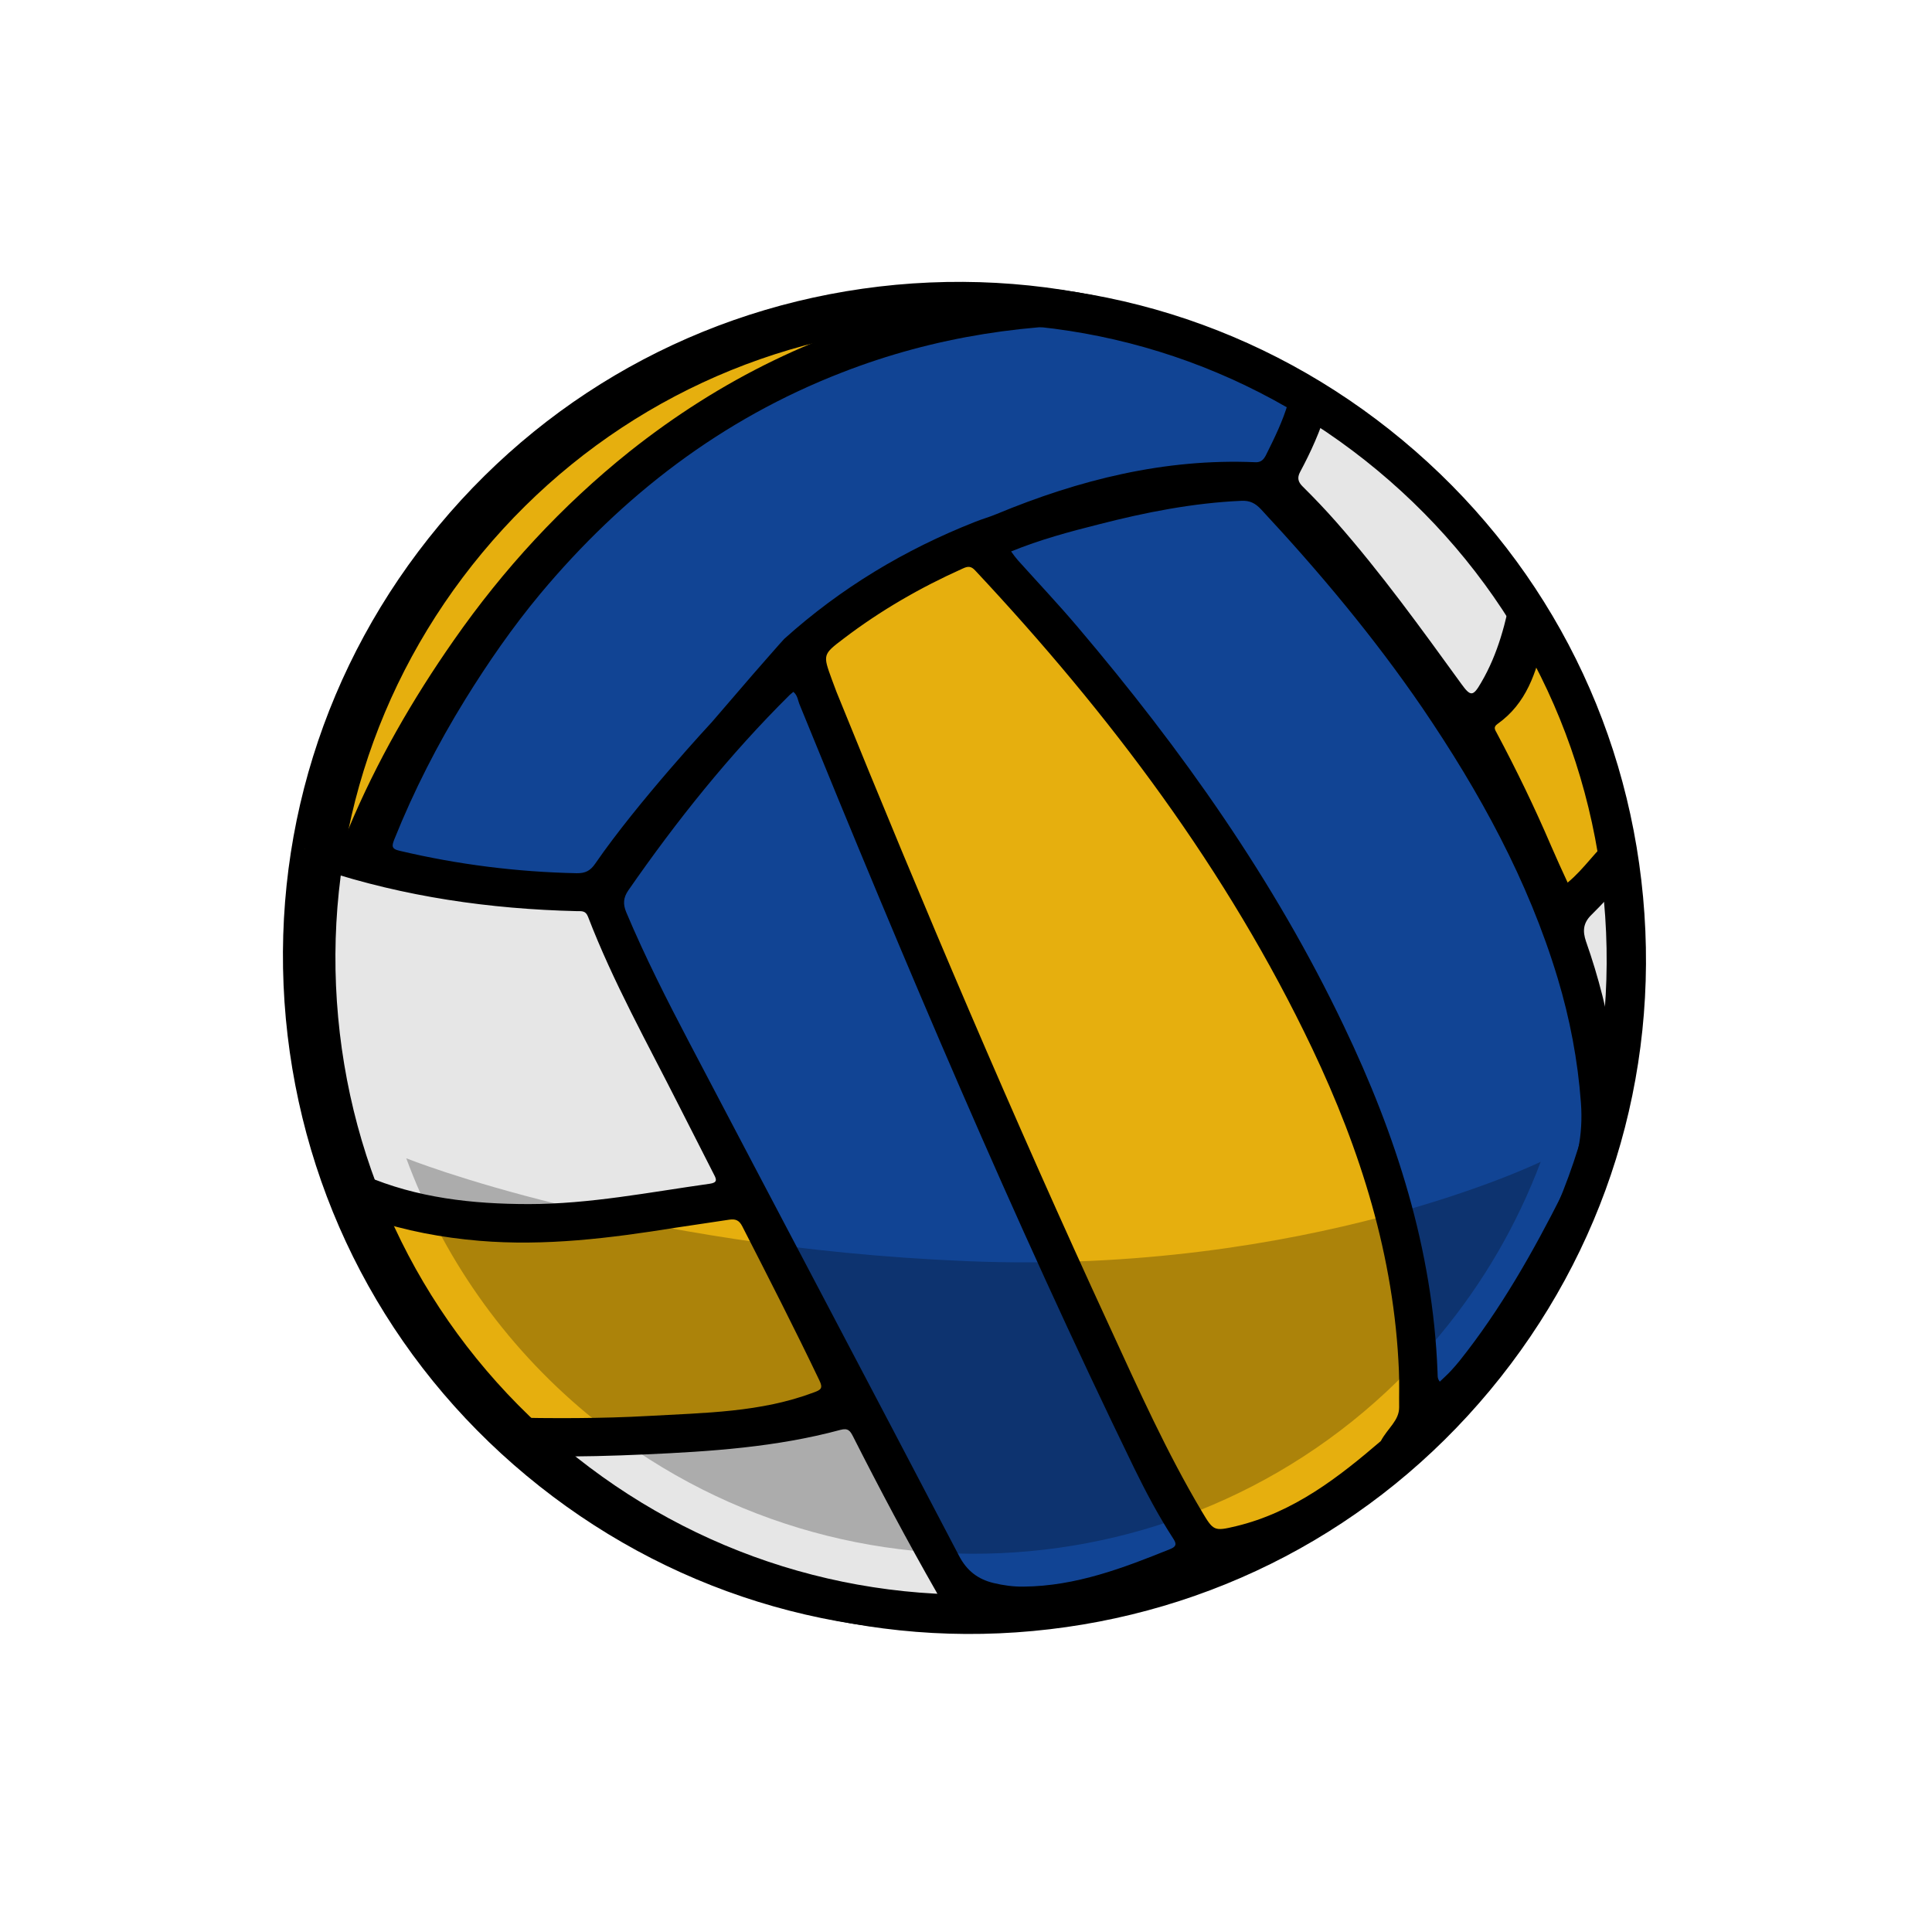
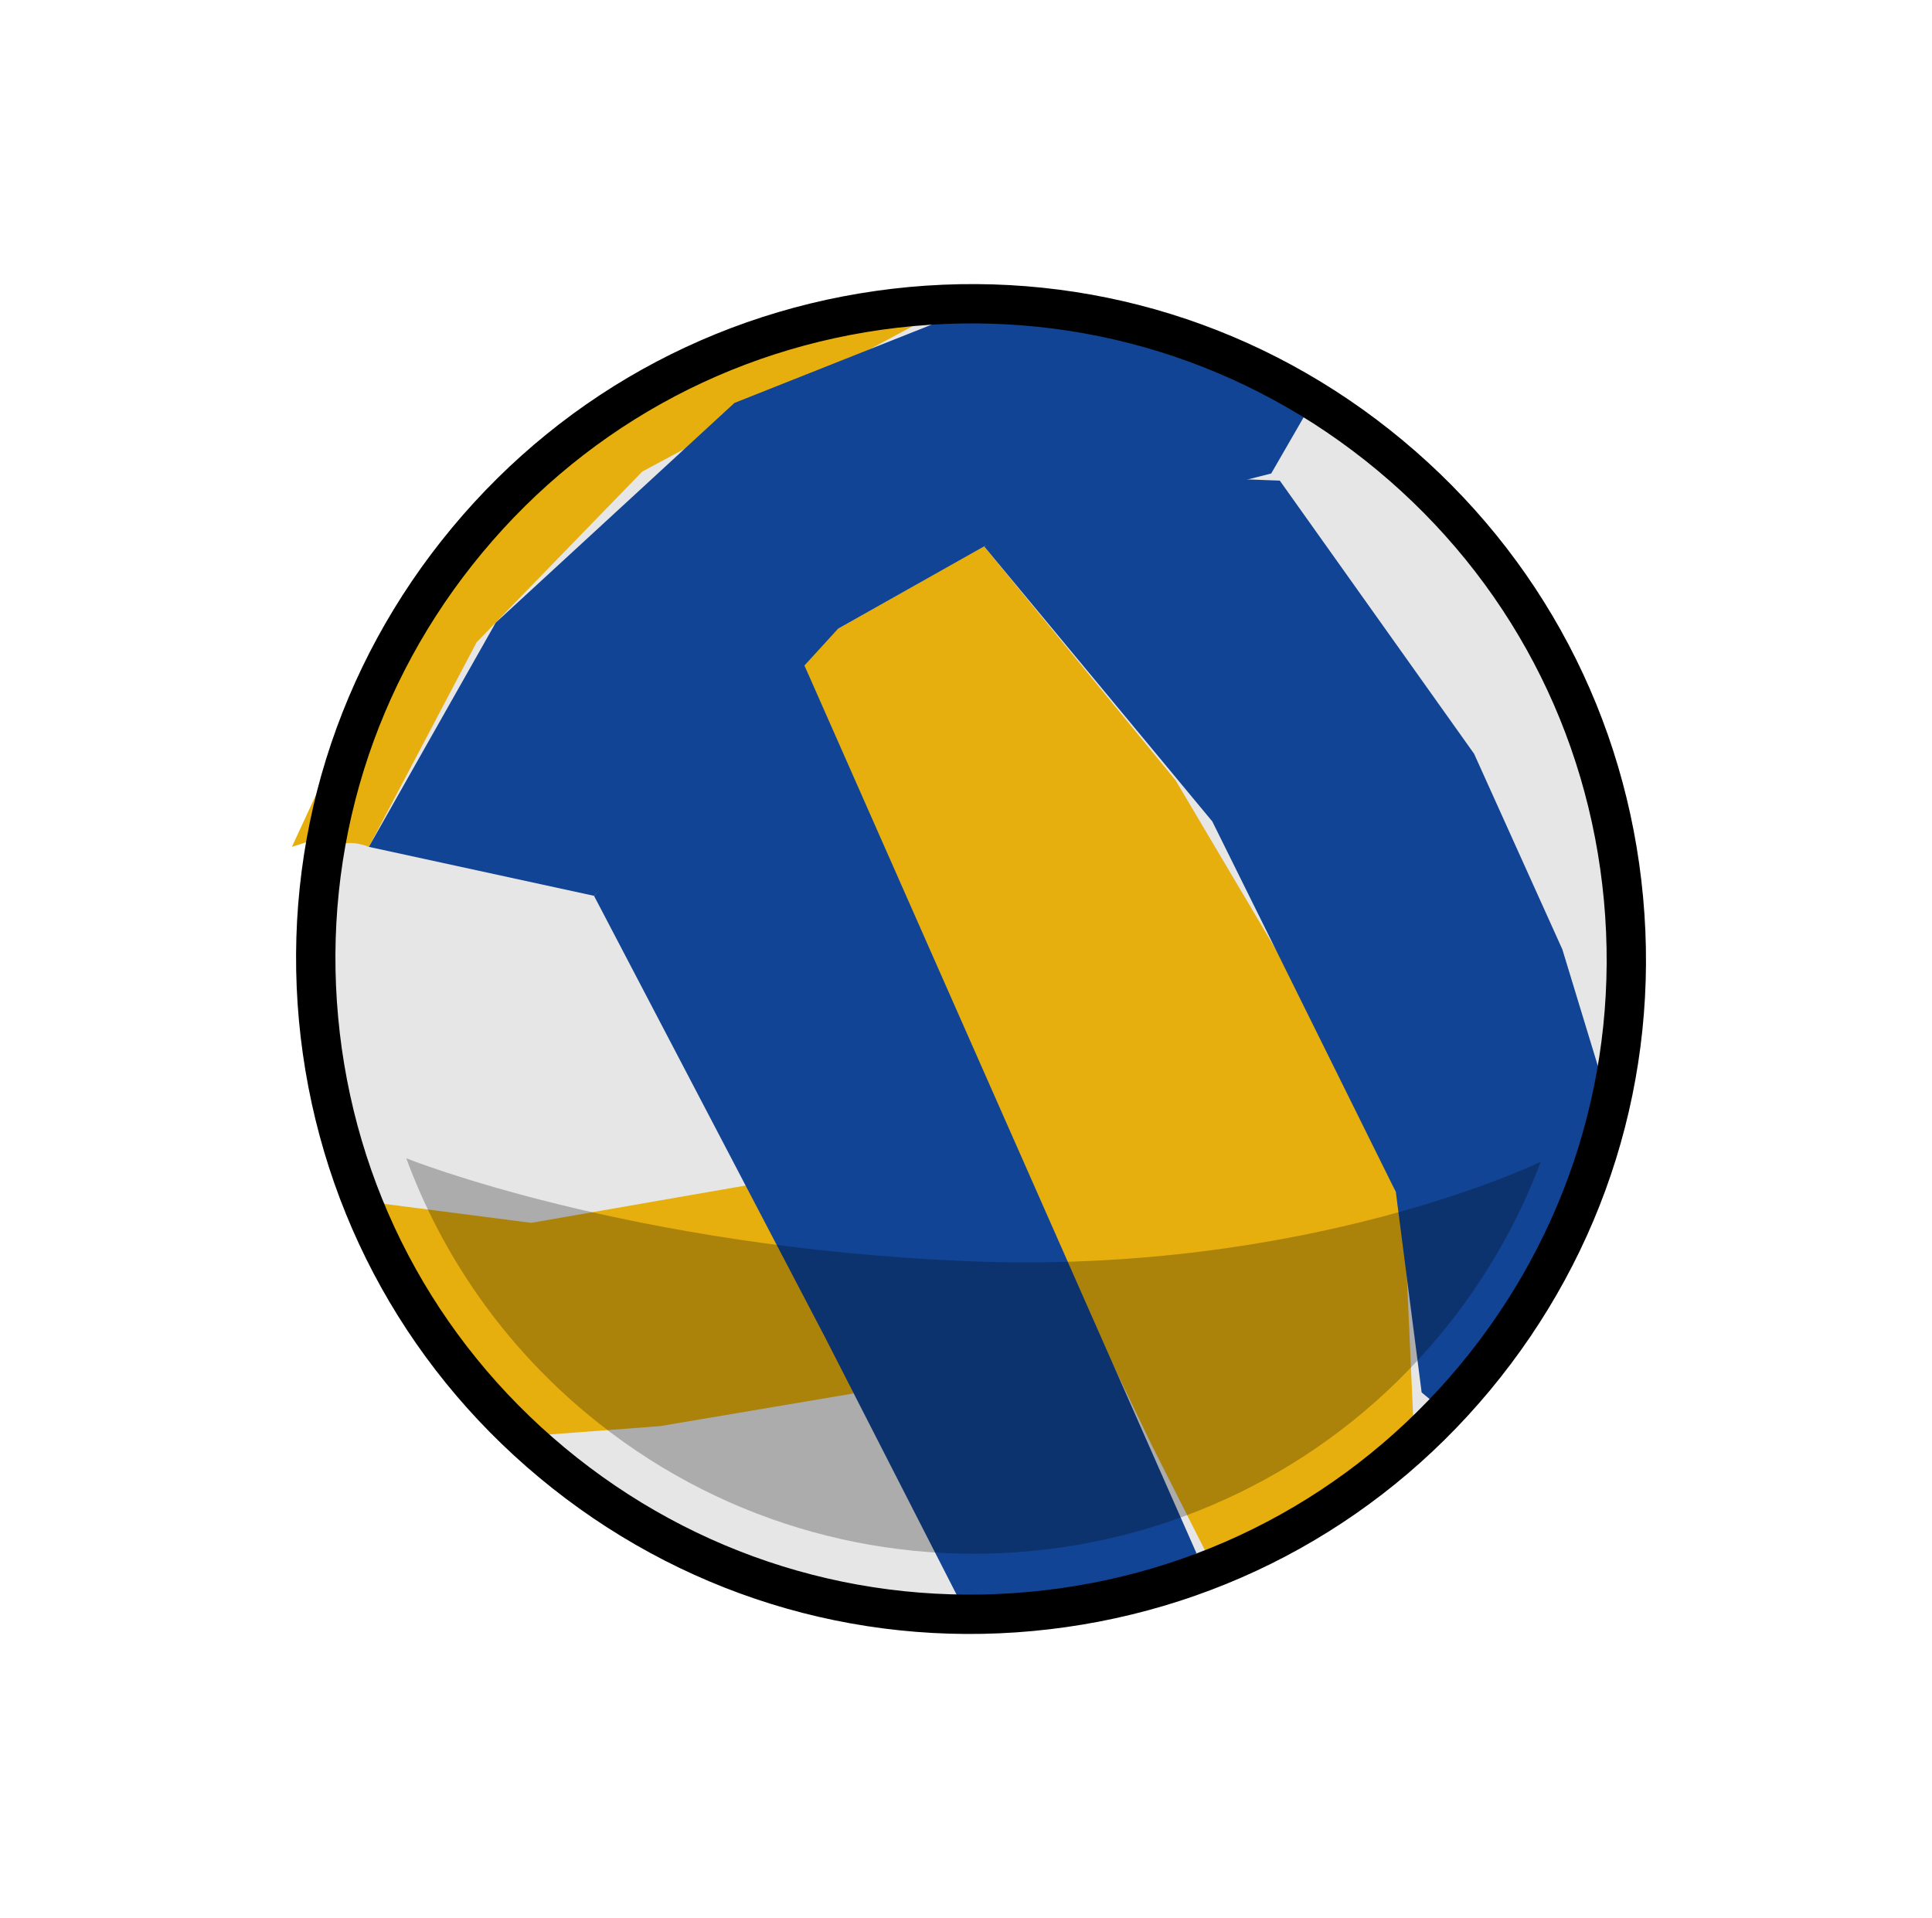
<svg xmlns="http://www.w3.org/2000/svg" width="281" zoomAndPan="magnify" viewBox="0 0 210.75 209.25" height="279" preserveAspectRatio="xMidYMid meet" version="1.0">
  <defs>
    <clipPath id="e3775ddaf4">
      <path d="M 33 32 L 176 32 L 176 176 L 33 176 Z M 33 32 " clip-rule="nonzero" />
    </clipPath>
    <clipPath id="f4b2762c74">
      <path d="M 94.945 0.715 L 208.152 94.832 L 114.035 208.039 L 0.828 113.922 Z M 94.945 0.715 " clip-rule="nonzero" />
    </clipPath>
    <clipPath id="3c8a4feacc">
      <path d="M 94.945 0.715 L 208.152 94.832 L 114.035 208.039 L 0.828 113.922 Z M 94.945 0.715 " clip-rule="nonzero" />
    </clipPath>
    <clipPath id="2e0c8f9cd3">
      <path d="M 94.945 0.715 L 208.152 94.832 L 114.035 208.039 L 0.828 113.922 Z M 94.945 0.715 " clip-rule="nonzero" />
    </clipPath>
    <clipPath id="109aaf8e15">
      <path d="M 85 59 L 153 59 L 153 171 L 85 171 Z M 85 59 " clip-rule="nonzero" />
    </clipPath>
    <clipPath id="1c203699dd">
      <path d="M 94.945 0.715 L 208.152 94.832 L 114.035 208.039 L 0.828 113.922 Z M 94.945 0.715 " clip-rule="nonzero" />
    </clipPath>
    <clipPath id="9fff06aae2">
      <path d="M 94.945 0.715 L 208.152 94.832 L 114.035 208.039 L 0.828 113.922 Z M 94.945 0.715 " clip-rule="nonzero" />
    </clipPath>
    <clipPath id="5a08986ab4">
      <path d="M 94.945 0.715 L 208.152 94.832 L 114.035 208.039 L 0.828 113.922 Z M 94.945 0.715 " clip-rule="nonzero" />
    </clipPath>
    <clipPath id="a177f02d77">
      <path d="M 31 35 L 99 35 L 99 93 L 31 93 Z M 31 35 " clip-rule="nonzero" />
    </clipPath>
    <clipPath id="5d9bc8790c">
      <path d="M 94.945 0.715 L 208.152 94.832 L 114.035 208.039 L 0.828 113.922 Z M 94.945 0.715 " clip-rule="nonzero" />
    </clipPath>
    <clipPath id="8ecc1bddd9">
      <path d="M 94.945 0.715 L 208.152 94.832 L 114.035 208.039 L 0.828 113.922 Z M 94.945 0.715 " clip-rule="nonzero" />
    </clipPath>
    <clipPath id="a85369011d">
      <path d="M 94.945 0.715 L 208.152 94.832 L 114.035 208.039 L 0.828 113.922 Z M 94.945 0.715 " clip-rule="nonzero" />
    </clipPath>
    <clipPath id="eaa3f3834b">
      <path d="M 38 128 L 92 128 L 92 157 L 38 157 Z M 38 128 " clip-rule="nonzero" />
    </clipPath>
    <clipPath id="4cc97bea6d">
      <path d="M 94.945 0.715 L 208.152 94.832 L 114.035 208.039 L 0.828 113.922 Z M 94.945 0.715 " clip-rule="nonzero" />
    </clipPath>
    <clipPath id="abe2ac0e18">
      <path d="M 94.945 0.715 L 208.152 94.832 L 114.035 208.039 L 0.828 113.922 Z M 94.945 0.715 " clip-rule="nonzero" />
    </clipPath>
    <clipPath id="299213869f">
      <path d="M 94.945 0.715 L 208.152 94.832 L 114.035 208.039 L 0.828 113.922 Z M 94.945 0.715 " clip-rule="nonzero" />
    </clipPath>
    <clipPath id="cef58f5397">
      <path d="M 159 69 L 176 69 L 176 100 L 159 100 Z M 159 69 " clip-rule="nonzero" />
    </clipPath>
    <clipPath id="5201a56ac5">
      <path d="M 94.945 0.715 L 208.152 94.832 L 114.035 208.039 L 0.828 113.922 Z M 94.945 0.715 " clip-rule="nonzero" />
    </clipPath>
    <clipPath id="eea636619c">
      <path d="M 94.945 0.715 L 208.152 94.832 L 114.035 208.039 L 0.828 113.922 Z M 94.945 0.715 " clip-rule="nonzero" />
    </clipPath>
    <clipPath id="8cc277d503">
      <path d="M 94.945 0.715 L 208.152 94.832 L 114.035 208.039 L 0.828 113.922 Z M 94.945 0.715 " clip-rule="nonzero" />
    </clipPath>
    <clipPath id="74231ead8a">
      <path d="M 105 51 L 175 51 L 175 154 L 105 154 Z M 105 51 " clip-rule="nonzero" />
    </clipPath>
    <clipPath id="f5c8281d81">
      <path d="M 94.945 0.715 L 208.152 94.832 L 114.035 208.039 L 0.828 113.922 Z M 94.945 0.715 " clip-rule="nonzero" />
    </clipPath>
    <clipPath id="f360532830">
      <path d="M 94.945 0.715 L 208.152 94.832 L 114.035 208.039 L 0.828 113.922 Z M 94.945 0.715 " clip-rule="nonzero" />
    </clipPath>
    <clipPath id="30844430cf">
      <path d="M 94.945 0.715 L 208.152 94.832 L 114.035 208.039 L 0.828 113.922 Z M 94.945 0.715 " clip-rule="nonzero" />
    </clipPath>
    <clipPath id="ee149f8bb3">
      <path d="M 63 70 L 130 70 L 130 176 L 63 176 Z M 63 70 " clip-rule="nonzero" />
    </clipPath>
    <clipPath id="cb5ffaedd9">
      <path d="M 94.945 0.715 L 208.152 94.832 L 114.035 208.039 L 0.828 113.922 Z M 94.945 0.715 " clip-rule="nonzero" />
    </clipPath>
    <clipPath id="3e24e4cd41">
      <path d="M 94.945 0.715 L 208.152 94.832 L 114.035 208.039 L 0.828 113.922 Z M 94.945 0.715 " clip-rule="nonzero" />
    </clipPath>
    <clipPath id="32cb544f09">
      <path d="M 94.945 0.715 L 208.152 94.832 L 114.035 208.039 L 0.828 113.922 Z M 94.945 0.715 " clip-rule="nonzero" />
    </clipPath>
    <clipPath id="7476c70d2b">
      <path d="M 38 31 L 143 31 L 143 98 L 38 98 Z M 38 31 " clip-rule="nonzero" />
    </clipPath>
    <clipPath id="41f21175d5">
      <path d="M 94.945 0.715 L 208.152 94.832 L 114.035 208.039 L 0.828 113.922 Z M 94.945 0.715 " clip-rule="nonzero" />
    </clipPath>
    <clipPath id="207a496c5b">
      <path d="M 94.945 0.715 L 208.152 94.832 L 114.035 208.039 L 0.828 113.922 Z M 94.945 0.715 " clip-rule="nonzero" />
    </clipPath>
    <clipPath id="ac04e71af3">
-       <path d="M 94.945 0.715 L 208.152 94.832 L 114.035 208.039 L 0.828 113.922 Z M 94.945 0.715 " clip-rule="nonzero" />
-     </clipPath>
+       </clipPath>
    <clipPath id="7a51930430">
      <path d="M 33 32 L 176 32 L 176 176 L 33 176 Z M 33 32 " clip-rule="nonzero" />
    </clipPath>
    <clipPath id="2247693360">
      <path d="M 94.945 0.715 L 208.152 94.832 L 114.035 208.039 L 0.828 113.922 Z M 94.945 0.715 " clip-rule="nonzero" />
    </clipPath>
    <clipPath id="9119454435">
      <path d="M 94.945 0.715 L 208.152 94.832 L 114.035 208.039 L 0.828 113.922 Z M 94.945 0.715 " clip-rule="nonzero" />
    </clipPath>
    <clipPath id="db41df5c20">
      <path d="M 94.945 0.715 L 208.152 94.832 L 114.035 208.039 L 0.828 113.922 Z M 94.945 0.715 " clip-rule="nonzero" />
    </clipPath>
    <clipPath id="20e48ba8ff">
      <path d="M 42 126 L 167 126 L 167 170 L 42 170 Z M 42 126 " clip-rule="nonzero" />
    </clipPath>
    <clipPath id="a2e2ac0484">
      <path d="M 94.945 0.715 L 208.152 94.832 L 114.035 208.039 L 0.828 113.922 Z M 94.945 0.715 " clip-rule="nonzero" />
    </clipPath>
    <clipPath id="59ecd371c1">
      <path d="M 94.945 0.715 L 208.152 94.832 L 114.035 208.039 L 0.828 113.922 Z M 94.945 0.715 " clip-rule="nonzero" />
    </clipPath>
    <clipPath id="8337988a54">
      <path d="M 94.945 0.715 L 208.152 94.832 L 114.035 208.039 L 0.828 113.922 Z M 94.945 0.715 " clip-rule="nonzero" />
    </clipPath>
    <clipPath id="b0aa5e2aed">
      <path d="M 30 30 L 179 30 L 179 179 L 30 179 Z M 30 30 " clip-rule="nonzero" />
    </clipPath>
    <clipPath id="00c17a90c7">
      <path d="M 94.945 0.715 L 208.152 94.832 L 114.035 208.039 L 0.828 113.922 Z M 94.945 0.715 " clip-rule="nonzero" />
    </clipPath>
    <clipPath id="29effd3d12">
      <path d="M 94.945 0.715 L 208.152 94.832 L 114.035 208.039 L 0.828 113.922 Z M 94.945 0.715 " clip-rule="nonzero" />
    </clipPath>
    <clipPath id="6ce25553c4">
      <path d="M 94.945 0.715 L 208.152 94.832 L 114.035 208.039 L 0.828 113.922 Z M 94.945 0.715 " clip-rule="nonzero" />
    </clipPath>
    <clipPath id="5bdefb9e6d">
      <path d="M 34 33 L 178 33 L 178 177 L 34 177 Z M 34 33 " clip-rule="nonzero" />
    </clipPath>
    <clipPath id="d44f515a79">
      <path d="M 96.379 0.953 L 209.586 95.07 L 115.469 208.281 L 2.262 114.164 Z M 96.379 0.953 " clip-rule="nonzero" />
    </clipPath>
    <clipPath id="b305cef1b9">
      <path d="M 96.379 0.953 L 209.586 95.07 L 115.469 208.281 L 2.262 114.164 Z M 96.379 0.953 " clip-rule="nonzero" />
    </clipPath>
    <clipPath id="7e4e14049d">
      <path d="M 96.379 0.953 L 209.586 95.07 L 115.469 208.281 L 2.262 114.164 Z M 96.379 0.953 " clip-rule="nonzero" />
    </clipPath>
    <clipPath id="a7607b0f95">
      <path d="M 87 59 L 155 59 L 155 171 L 87 171 Z M 87 59 " clip-rule="nonzero" />
    </clipPath>
    <clipPath id="b1a61e33b6">
      <path d="M 96.379 0.953 L 209.586 95.07 L 115.469 208.281 L 2.262 114.164 Z M 96.379 0.953 " clip-rule="nonzero" />
    </clipPath>
    <clipPath id="81ade93d9d">
      <path d="M 96.379 0.953 L 209.586 95.07 L 115.469 208.281 L 2.262 114.164 Z M 96.379 0.953 " clip-rule="nonzero" />
    </clipPath>
    <clipPath id="4786b2355b">
      <path d="M 96.379 0.953 L 209.586 95.07 L 115.469 208.281 L 2.262 114.164 Z M 96.379 0.953 " clip-rule="nonzero" />
    </clipPath>
    <clipPath id="0de00255c8">
      <path d="M 33 35 L 100 35 L 100 93 L 33 93 Z M 33 35 " clip-rule="nonzero" />
    </clipPath>
    <clipPath id="4e68340f9c">
      <path d="M 96.379 0.953 L 209.586 95.07 L 115.469 208.281 L 2.262 114.164 Z M 96.379 0.953 " clip-rule="nonzero" />
    </clipPath>
    <clipPath id="0c53a6b409">
      <path d="M 96.379 0.953 L 209.586 95.07 L 115.469 208.281 L 2.262 114.164 Z M 96.379 0.953 " clip-rule="nonzero" />
    </clipPath>
    <clipPath id="09d64adb1f">
      <path d="M 96.379 0.953 L 209.586 95.07 L 115.469 208.281 L 2.262 114.164 Z M 96.379 0.953 " clip-rule="nonzero" />
    </clipPath>
    <clipPath id="d9504f9d23">
      <path d="M 39 129 L 94 129 L 94 157 L 39 157 Z M 39 129 " clip-rule="nonzero" />
    </clipPath>
    <clipPath id="ce6fb45cc2">
      <path d="M 96.379 0.953 L 209.586 95.07 L 115.469 208.281 L 2.262 114.164 Z M 96.379 0.953 " clip-rule="nonzero" />
    </clipPath>
    <clipPath id="bec36b46de">
      <path d="M 96.379 0.953 L 209.586 95.07 L 115.469 208.281 L 2.262 114.164 Z M 96.379 0.953 " clip-rule="nonzero" />
    </clipPath>
    <clipPath id="6dea140a1f">
      <path d="M 96.379 0.953 L 209.586 95.07 L 115.469 208.281 L 2.262 114.164 Z M 96.379 0.953 " clip-rule="nonzero" />
    </clipPath>
    <clipPath id="ebf2c3fecb">
      <path d="M 160 69 L 177 69 L 177 100 L 160 100 Z M 160 69 " clip-rule="nonzero" />
    </clipPath>
    <clipPath id="4f2a7bd17e">
-       <path d="M 96.379 0.953 L 209.586 95.07 L 115.469 208.281 L 2.262 114.164 Z M 96.379 0.953 " clip-rule="nonzero" />
-     </clipPath>
+       </clipPath>
    <clipPath id="0c806081bb">
      <path d="M 96.379 0.953 L 209.586 95.07 L 115.469 208.281 L 2.262 114.164 Z M 96.379 0.953 " clip-rule="nonzero" />
    </clipPath>
    <clipPath id="225da1c3fe">
      <path d="M 96.379 0.953 L 209.586 95.07 L 115.469 208.281 L 2.262 114.164 Z M 96.379 0.953 " clip-rule="nonzero" />
    </clipPath>
    <clipPath id="7650fa4edc">
      <path d="M 107 52 L 176 52 L 176 155 L 107 155 Z M 107 52 " clip-rule="nonzero" />
    </clipPath>
    <clipPath id="526d8a34b8">
      <path d="M 96.379 0.953 L 209.586 95.07 L 115.469 208.281 L 2.262 114.164 Z M 96.379 0.953 " clip-rule="nonzero" />
    </clipPath>
    <clipPath id="a40f59b2e3">
      <path d="M 96.379 0.953 L 209.586 95.07 L 115.469 208.281 L 2.262 114.164 Z M 96.379 0.953 " clip-rule="nonzero" />
    </clipPath>
    <clipPath id="01e9f9b15c">
      <path d="M 96.379 0.953 L 209.586 95.07 L 115.469 208.281 L 2.262 114.164 Z M 96.379 0.953 " clip-rule="nonzero" />
    </clipPath>
    <clipPath id="3afdab1f96">
      <path d="M 64 70 L 131 70 L 131 177 L 64 177 Z M 64 70 " clip-rule="nonzero" />
    </clipPath>
    <clipPath id="cfb651e2ae">
      <path d="M 96.379 0.953 L 209.586 95.07 L 115.469 208.281 L 2.262 114.164 Z M 96.379 0.953 " clip-rule="nonzero" />
    </clipPath>
    <clipPath id="94ed39cd75">
      <path d="M 96.379 0.953 L 209.586 95.07 L 115.469 208.281 L 2.262 114.164 Z M 96.379 0.953 " clip-rule="nonzero" />
    </clipPath>
    <clipPath id="e67c75c00d">
      <path d="M 96.379 0.953 L 209.586 95.07 L 115.469 208.281 L 2.262 114.164 Z M 96.379 0.953 " clip-rule="nonzero" />
    </clipPath>
    <clipPath id="b7232a6fa7">
      <path d="M 40 31 L 144 31 L 144 98 L 40 98 Z M 40 31 " clip-rule="nonzero" />
    </clipPath>
    <clipPath id="90202232d7">
      <path d="M 96.379 0.953 L 209.586 95.07 L 115.469 208.281 L 2.262 114.164 Z M 96.379 0.953 " clip-rule="nonzero" />
    </clipPath>
    <clipPath id="774a7dff21">
-       <path d="M 96.379 0.953 L 209.586 95.07 L 115.469 208.281 L 2.262 114.164 Z M 96.379 0.953 " clip-rule="nonzero" />
+       <path d="M 96.379 0.953 L 209.586 95.07 L 2.262 114.164 Z M 96.379 0.953 " clip-rule="nonzero" />
    </clipPath>
    <clipPath id="9610e6411a">
      <path d="M 96.379 0.953 L 209.586 95.07 L 115.469 208.281 L 2.262 114.164 Z M 96.379 0.953 " clip-rule="nonzero" />
    </clipPath>
    <clipPath id="5879f880eb">
-       <path d="M 35 33 L 177 33 L 177 177 L 35 177 Z M 35 33 " clip-rule="nonzero" />
-     </clipPath>
+       </clipPath>
    <clipPath id="531295b70f">
      <path d="M 96.379 0.953 L 209.586 95.07 L 115.469 208.281 L 2.262 114.164 Z M 96.379 0.953 " clip-rule="nonzero" />
    </clipPath>
    <clipPath id="6016bd5a26">
      <path d="M 96.379 0.953 L 209.586 95.07 L 115.469 208.281 L 2.262 114.164 Z M 96.379 0.953 " clip-rule="nonzero" />
    </clipPath>
    <clipPath id="da652401d5">
      <path d="M 96.379 0.953 L 209.586 95.07 L 115.469 208.281 L 2.262 114.164 Z M 96.379 0.953 " clip-rule="nonzero" />
    </clipPath>
    <clipPath id="03a8b3a521">
      <path d="M 44 126 L 169 126 L 169 170 L 44 170 Z M 44 126 " clip-rule="nonzero" />
    </clipPath>
    <clipPath id="86273dbe85">
      <path d="M 96.379 0.953 L 209.586 95.07 L 115.469 208.281 L 2.262 114.164 Z M 96.379 0.953 " clip-rule="nonzero" />
    </clipPath>
    <clipPath id="9d0e540320">
      <path d="M 96.379 0.953 L 209.586 95.07 L 115.469 208.281 L 2.262 114.164 Z M 96.379 0.953 " clip-rule="nonzero" />
    </clipPath>
    <clipPath id="0e02b54800">
      <path d="M 96.379 0.953 L 209.586 95.07 L 115.469 208.281 L 2.262 114.164 Z M 96.379 0.953 " clip-rule="nonzero" />
    </clipPath>
    <clipPath id="b7305e516d">
      <path d="M 32 30 L 180 30 L 180 179 L 32 179 Z M 32 30 " clip-rule="nonzero" />
    </clipPath>
    <clipPath id="961aab0f70">
      <path d="M 96.379 0.953 L 209.586 95.07 L 115.469 208.281 L 2.262 114.164 Z M 96.379 0.953 " clip-rule="nonzero" />
    </clipPath>
    <clipPath id="b7b490c770">
      <path d="M 96.379 0.953 L 209.586 95.07 L 115.469 208.281 L 2.262 114.164 Z M 96.379 0.953 " clip-rule="nonzero" />
    </clipPath>
    <clipPath id="17f407a254">
      <path d="M 96.379 0.953 L 209.586 95.07 L 115.469 208.281 L 2.262 114.164 Z M 96.379 0.953 " clip-rule="nonzero" />
    </clipPath>
  </defs>
  <g clip-path="url(#e3775ddaf4)">
    <g clip-path="url(#f4b2762c74)">
      <g clip-path="url(#3c8a4feacc)">
        <g clip-path="url(#2e0c8f9cd3)">
          <path fill="#e6e6e6" d="M 159.449 150.066 C 158.703 150.965 157.934 151.848 157.141 152.707 C 156.352 153.57 155.539 154.41 154.707 155.234 C 153.875 156.055 153.023 156.855 152.148 157.637 C 151.277 158.418 150.387 159.176 149.48 159.91 C 148.57 160.648 147.645 161.359 146.699 162.051 C 145.758 162.742 144.797 163.41 143.82 164.055 C 142.844 164.695 141.852 165.316 140.844 165.91 C 139.836 166.508 138.816 167.074 137.781 167.621 C 136.746 168.164 135.699 168.684 134.637 169.18 C 133.578 169.672 132.504 170.137 131.422 170.578 C 130.34 171.02 129.246 171.434 128.141 171.82 C 127.035 172.207 125.926 172.566 124.805 172.898 C 123.68 173.234 122.551 173.539 121.414 173.812 C 120.281 174.09 119.137 174.34 117.988 174.562 C 116.84 174.781 115.688 174.973 114.527 175.141 C 113.371 175.305 112.207 175.438 111.043 175.547 C 109.879 175.652 108.711 175.73 107.543 175.781 C 106.375 175.832 105.207 175.852 104.035 175.848 C 102.867 175.84 101.699 175.801 100.531 175.738 C 99.363 175.672 98.195 175.578 97.035 175.457 C 95.871 175.336 94.711 175.184 93.555 175.004 C 92.398 174.828 91.25 174.621 90.102 174.383 C 88.957 174.148 87.816 173.887 86.684 173.594 C 85.551 173.301 84.426 172.984 83.309 172.637 C 82.191 172.289 81.086 171.918 79.984 171.516 C 78.887 171.113 77.801 170.688 76.723 170.23 C 75.645 169.777 74.578 169.297 73.523 168.789 C 72.469 168.285 71.43 167.75 70.398 167.191 C 69.371 166.637 68.359 166.051 67.359 165.445 C 66.359 164.836 65.375 164.207 64.406 163.551 C 63.438 162.895 62.488 162.215 61.551 161.512 C 60.617 160.809 59.699 160.082 58.801 159.336 C 57.902 158.586 57.02 157.82 56.16 157.027 C 55.297 156.238 54.457 155.426 53.633 154.594 C 52.812 153.762 52.012 152.906 51.23 152.035 C 50.449 151.164 49.691 150.273 48.957 149.367 C 48.219 148.457 47.508 147.531 46.816 146.586 C 46.125 145.645 45.457 144.684 44.812 143.707 C 44.172 142.73 43.551 141.738 42.957 140.73 C 42.359 139.723 41.793 138.703 41.246 137.668 C 40.703 136.633 40.184 135.586 39.688 134.523 C 39.195 133.465 38.73 132.391 38.289 131.309 C 37.848 130.223 37.434 129.129 37.047 128.027 C 36.66 126.922 36.301 125.812 35.969 124.688 C 35.633 123.566 35.328 122.438 35.055 121.301 C 34.777 120.168 34.527 119.023 34.305 117.875 C 34.086 116.727 33.891 115.574 33.727 114.414 C 33.562 113.258 33.43 112.094 33.32 110.93 C 33.215 109.766 33.137 108.598 33.086 107.43 C 33.035 106.262 33.012 105.094 33.02 103.922 C 33.027 102.754 33.066 101.586 33.129 100.418 C 33.195 99.25 33.289 98.082 33.41 96.922 C 33.531 95.758 33.684 94.598 33.859 93.441 C 34.039 92.285 34.246 91.137 34.484 89.988 C 34.719 88.844 34.98 87.703 35.273 86.57 C 35.566 85.438 35.883 84.312 36.23 83.195 C 36.578 82.078 36.949 80.973 37.352 79.871 C 37.754 78.773 38.18 77.684 38.637 76.609 C 39.09 75.531 39.57 74.465 40.078 73.41 C 40.582 72.355 41.117 71.316 41.672 70.285 C 42.23 69.258 42.816 68.246 43.422 67.246 C 44.031 66.246 44.66 65.262 45.316 64.293 C 45.973 63.324 46.652 62.375 47.355 61.438 C 48.059 60.504 48.785 59.586 49.531 58.688 C 50.277 57.789 51.047 56.906 51.84 56.047 C 52.629 55.184 53.441 54.34 54.273 53.52 C 55.105 52.699 55.957 51.898 56.832 51.117 C 57.703 50.336 58.594 49.578 59.5 48.844 C 60.41 48.105 61.336 47.395 62.281 46.703 C 63.223 46.012 64.184 45.344 65.16 44.699 C 66.137 44.059 67.129 43.438 68.137 42.844 C 69.145 42.246 70.164 41.676 71.199 41.133 C 72.234 40.59 73.281 40.07 74.344 39.574 C 75.402 39.082 76.477 38.613 77.559 38.176 C 78.641 37.734 79.734 37.32 80.84 36.934 C 81.945 36.547 83.055 36.188 84.176 35.852 C 85.301 35.52 86.43 35.215 87.566 34.938 C 88.699 34.664 89.844 34.414 90.992 34.191 C 92.141 33.973 93.293 33.777 94.453 33.613 C 95.609 33.449 96.773 33.316 97.938 33.207 C 99.102 33.102 100.27 33.02 101.438 32.973 C 102.605 32.922 103.773 32.898 104.945 32.906 C 106.113 32.914 107.281 32.949 108.449 33.016 C 109.617 33.082 110.785 33.176 111.945 33.297 C 113.109 33.418 114.27 33.57 115.426 33.746 C 116.582 33.926 117.73 34.133 118.879 34.371 C 120.023 34.605 121.164 34.867 122.297 35.16 C 123.43 35.449 124.555 35.77 125.672 36.117 C 126.789 36.465 127.895 36.836 128.996 37.238 C 130.094 37.641 131.18 38.066 132.258 38.52 C 133.336 38.977 134.402 39.457 135.457 39.965 C 136.512 40.469 137.551 41.004 138.582 41.559 C 139.609 42.117 140.621 42.699 141.621 43.309 C 142.621 43.918 143.605 44.547 144.574 45.203 C 145.543 45.859 146.492 46.539 147.43 47.242 C 148.363 47.945 149.281 48.672 150.18 49.418 C 151.078 50.164 151.961 50.934 152.82 51.727 C 153.684 52.516 154.523 53.328 155.348 54.16 C 156.168 54.992 156.969 55.844 157.75 56.719 C 158.531 57.59 159.289 58.48 160.023 59.387 C 160.762 60.297 161.473 61.223 162.164 62.168 C 162.855 63.109 163.523 64.07 164.168 65.047 C 164.809 66.023 165.43 67.016 166.023 68.023 C 166.621 69.031 167.188 70.051 167.734 71.086 C 168.277 72.121 168.797 73.168 169.293 74.23 C 169.785 75.289 170.25 76.363 170.691 77.445 C 171.133 78.527 171.547 79.621 171.934 80.727 C 172.32 81.832 172.68 82.941 173.012 84.062 C 173.348 85.188 173.652 86.316 173.926 87.449 C 174.203 88.586 174.453 89.73 174.676 90.879 C 174.895 92.027 175.09 93.18 175.254 94.34 C 175.418 95.496 175.551 96.656 175.66 97.824 C 175.766 98.988 175.844 100.152 175.895 101.324 C 175.945 102.492 175.969 103.66 175.961 104.832 C 175.953 106 175.914 107.168 175.852 108.336 C 175.785 109.504 175.691 110.668 175.57 111.832 C 175.449 112.996 175.297 114.156 175.121 115.312 C 174.941 116.469 174.734 117.617 174.496 118.766 C 174.262 119.91 174 121.051 173.707 122.184 C 173.414 123.316 173.098 124.441 172.75 125.559 C 172.402 126.676 172.031 127.781 171.629 128.879 C 171.227 129.98 170.801 131.066 170.344 132.145 C 169.891 133.223 169.41 134.289 168.902 135.344 C 168.398 136.398 167.863 137.438 167.309 138.469 C 166.75 139.496 166.164 140.508 165.559 141.508 C 164.949 142.508 164.32 143.492 163.664 144.461 C 163.008 145.43 162.328 146.379 161.625 147.316 C 160.922 148.25 160.195 149.168 159.449 150.066 Z M 159.449 150.066 " fill-opacity="1" fill-rule="nonzero" />
        </g>
      </g>
    </g>
  </g>
  <g clip-path="url(#109aaf8e15)">
    <g clip-path="url(#1c203699dd)">
      <g clip-path="url(#9fff06aae2)">
        <g clip-path="url(#5a08986ab4)">
          <path fill="#e6af0e" d="M 85.668 70.789 L 105.895 59.344 L 126.805 84.883 L 143.504 113.07 L 151.711 131.844 L 152.809 156.379 L 130.953 170.762 L 124.141 157.289 L 102.109 111.52 Z M 85.668 70.789 " fill-opacity="1" fill-rule="nonzero" />
        </g>
      </g>
    </g>
  </g>
  <g clip-path="url(#a177f02d77)">
    <g clip-path="url(#5d9bc8790c)">
      <g clip-path="url(#8ecc1bddd9)">
        <g clip-path="url(#a85369011d)">
          <path fill="#e6af0e" d="M 33.891 91.73 L 35.188 92.035 C 36.824 91.27 38.805 92.145 38.805 92.145 L 50.559 69.824 L 68.625 51.207 L 98.133 35.336 L 78.324 36.422 L 58.512 49.371 L 43.145 66.367 L 35.434 84.621 L 31.84 92.383 " fill-opacity="1" fill-rule="nonzero" />
        </g>
      </g>
    </g>
  </g>
  <g clip-path="url(#eaa3f3834b)">
    <g clip-path="url(#4cc97bea6d)">
      <g clip-path="url(#abe2ac0e18)">
        <g clip-path="url(#299213869f)">
          <path fill="#e6af0e" d="M 38.078 130.781 L 56.516 133.156 L 81.781 128.762 L 91.691 151.77 L 70.551 155.34 L 55.707 156.453 L 42.418 139.84 L 38.078 130.781 " fill-opacity="1" fill-rule="nonzero" />
        </g>
      </g>
    </g>
  </g>
  <g clip-path="url(#cef58f5397)">
    <g clip-path="url(#5201a56ac5)">
      <g clip-path="url(#eea636619c)">
        <g clip-path="url(#8cc277d503)">
          <path fill="#e6af0e" d="M 159.023 79.195 L 166.992 69.656 L 175.004 92.48 L 169.492 99.109 Z M 159.023 79.195 " fill-opacity="1" fill-rule="nonzero" />
        </g>
      </g>
    </g>
  </g>
  <g clip-path="url(#74231ead8a)">
    <g clip-path="url(#f5c8281d81)">
      <g clip-path="url(#f360532830)">
        <g clip-path="url(#30844430cf)">
          <path fill="#114494" d="M 105.918 59.363 L 128.191 51.824 L 138.172 52.191 L 159.367 81.992 L 168.996 103.336 L 174.199 120.418 L 168.09 136.605 L 156.293 153.863 L 153.641 151.656 L 150.828 129.793 L 130.805 89.371 Z M 105.918 59.363 " fill-opacity="1" fill-rule="nonzero" />
        </g>
      </g>
    </g>
  </g>
  <g clip-path="url(#ee149f8bb3)">
    <g clip-path="url(#cb5ffaedd9)">
      <g clip-path="url(#3e24e4cd41)">
        <g clip-path="url(#32cb544f09)">
          <path fill="#114494" d="M 85.602 70.734 L 63.363 97.48 L 88.602 145.719 L 104 175.84 L 122.492 173.547 L 129.082 169.203 Z M 85.602 70.734 " fill-opacity="1" fill-rule="nonzero" />
        </g>
      </g>
    </g>
  </g>
  <g clip-path="url(#7476c70d2b)">
    <g clip-path="url(#41f21175d5)">
      <g clip-path="url(#207a496c5b)">
        <g clip-path="url(#ac04e71af3)">
          <path fill="#114494" d="M 63.363 97.48 L 89.984 68.348 L 105.918 59.363 L 137.234 51.414 L 142.512 42.27 L 109.84 31.348 L 78.68 43.715 L 52.641 67.688 L 38.805 92.145 L 63.363 97.48 " fill-opacity="1" fill-rule="nonzero" />
        </g>
      </g>
    </g>
  </g>
  <g clip-path="url(#7a51930430)">
    <g clip-path="url(#2247693360)">
      <g clip-path="url(#9119454435)">
        <g clip-path="url(#db41df5c20)">
          <path fill="#000000" d="M 159.449 150.066 C 167.715 140.121 172.844 128.609 174.914 116.723 C 174.82 115.949 174.734 115.219 174.598 114.449 C 173.969 110.371 172.945 106.348 171.574 102.465 C 171.195 101.336 171.242 100.445 172.191 99.535 C 173.293 98.441 174.371 97.285 175.461 96.066 C 175.258 94.312 174.992 92.586 174.664 90.844 C 174.562 90.914 174.488 91.008 174.391 91.078 C 172.645 92.527 171.414 94.52 169.566 96.039 C 168.934 94.664 168.328 93.348 167.762 92.027 C 165.961 87.824 163.98 83.742 161.836 79.715 C 161.637 79.355 161.441 79.078 161.914 78.738 C 165.105 76.48 166.125 73.113 166.969 69.637 C 165.906 67.75 164.762 65.871 163.52 64.066 C 162.855 67.609 161.992 71.066 160.129 74.234 C 159.254 75.754 158.98 75.758 157.988 74.391 C 153.613 68.355 149.254 62.297 144.305 56.672 C 143.148 55.363 141.934 54.082 140.68 52.848 C 140.168 52.344 140.043 51.895 140.383 51.25 C 141.574 49.027 142.59 46.781 143.301 44.395 C 142.02 43.562 140.703 42.773 139.387 42.031 C 139.336 42.605 139.238 43.141 139.078 43.707 C 138.5 45.703 137.594 47.535 136.668 49.395 C 136.418 49.883 136.133 50.227 135.473 50.18 C 125.617 49.758 116.289 52.094 107.262 55.84 C 106.488 56.164 105.688 56.387 104.934 56.688 C 97.23 59.719 90.254 63.93 84.109 69.457 C 83.973 69.574 80.707 73.316 80.707 73.316 L 76.207 78.543 C 76.207 78.543 68.16 87.203 63.504 93.965 C 62.965 94.754 62.422 95.035 61.469 95.016 C 54.934 94.879 48.527 94.078 42.16 92.574 C 41.211 92.363 41.324 91.996 41.578 91.316 C 43.711 86.012 46.305 80.941 49.316 76.059 C 51.797 72.051 54.461 68.195 57.484 64.562 C 66.477 53.789 77.281 45.492 90.406 40.398 C 100.535 36.445 111.074 34.883 121.91 35.195 C 122.188 35.191 122.465 35.23 122.738 35.227 C 115.449 33.34 107.906 32.602 100.453 33.012 C 88.184 35.727 77.137 41.156 67.219 49.035 C 59.828 54.953 53.477 61.848 48.066 69.609 C 43.555 76.062 39.641 82.863 36.594 90.152 C 36.301 90.832 36.008 91.094 35.262 90.781 C 34.977 90.66 34.672 90.562 34.406 90.457 C 34.137 91.855 33.922 93.227 33.715 94.641 C 42.707 97.59 51.992 98.93 61.469 99.156 C 62 99.168 62.434 99.066 62.707 99.758 C 65.457 106.914 69.195 113.582 72.629 120.379 C 73.914 122.879 75.16 125.383 76.445 127.879 C 76.75 128.445 76.824 128.773 75.988 128.895 C 69.426 129.816 62.895 131.113 56.242 131.113 C 50.102 131.109 44.043 130.441 38.348 127.988 C 37.82 127.742 37.312 127.516 36.82 127.223 C 37.438 129.086 38.156 130.922 38.934 132.727 C 42.832 134.035 46.785 134.77 50.828 135.117 C 58.02 135.723 65.137 134.832 72.23 133.695 C 74.188 133.387 76.145 133.121 78.102 132.816 C 78.809 132.707 79.207 132.883 79.543 133.547 C 82.398 139.133 85.258 144.719 87.953 150.359 C 88.367 151.207 88.109 151.379 87.332 151.664 C 81.539 153.844 75.441 153.875 69.391 154.223 C 64.121 154.52 58.84 154.496 53.555 154.395 C 54.996 155.863 56.523 157.285 58.102 158.641 C 61.82 158.676 65.379 158.582 68.953 158.422 C 76.102 158.102 83.258 157.633 90.242 155.742 C 91.086 155.52 91.309 155.855 91.617 156.461 C 94.531 162.211 97.547 167.887 100.742 173.48 C 101.168 174.223 100.629 174.316 100.293 174.578 C 99.801 174.941 99.301 175.262 98.801 175.539 C 121.156 177.387 144.016 168.629 159.449 150.066 Z M 118.387 56.969 C 123.5 55.652 128.684 54.629 133.98 54.395 C 134.906 54.352 135.504 54.652 136.137 55.336 C 142.488 62.16 148.465 69.293 153.734 77 C 159.961 86.16 165.258 95.781 168.48 106.465 C 169.816 110.902 170.676 115.402 171.02 120.059 C 171.277 123.559 170.625 126.766 169.02 129.953 C 165.785 136.352 162.266 142.586 157.781 148.215 C 157.477 148.582 157.152 148.969 156.824 149.316 C 156.441 149.73 156.031 150.086 155.625 150.48 C 155.316 150.109 155.41 149.762 155.379 149.43 C 154.863 136.051 150.867 123.602 145.145 111.652 C 137.559 95.758 127.488 81.547 116.121 68.156 C 114.016 65.668 111.793 63.32 109.605 60.883 C 109.344 60.59 109.129 60.293 108.863 59.914 C 112.016 58.633 115.207 57.77 118.387 56.969 Z M 90.59 69.43 C 94.613 66.355 98.984 63.844 103.605 61.77 C 104.172 61.508 104.512 61.52 104.957 62.004 C 119.617 77.672 132.434 94.668 141.699 114.125 C 146.988 125.246 150.652 136.84 151.164 149.289 C 151.223 150.613 151.176 151.926 151.191 153.254 C 151.203 154.73 149.965 155.52 149.191 156.965 C 144.633 160.867 139.711 164.742 133.391 166.254 C 130.973 166.832 130.922 166.754 129.648 164.613 C 125.828 158.188 122.77 151.355 119.656 144.59 C 109.109 121.75 99.27 98.566 89.816 75.242 C 89.648 74.793 89.48 74.344 89.312 73.898 C 88.324 71.18 88.301 71.16 90.59 69.43 Z M 110.203 172.84 C 109.109 172.859 107.996 172.707 106.938 172.445 C 105.23 172.031 104.027 171.109 103.18 169.477 C 93.418 150.805 83.551 132.164 73.77 113.52 C 71.312 108.848 68.941 104.168 66.887 99.289 C 66.508 98.395 66.551 97.695 67.109 96.883 C 72.383 89.285 78.137 82.082 84.715 75.566 C 84.852 75.449 84.969 75.352 85.109 75.234 C 85.586 75.633 85.598 76.18 85.809 76.668 C 97.238 104.727 109.039 132.668 122.293 159.926 C 123.566 162.535 124.922 165.09 126.496 167.52 C 126.816 168.02 127.043 168.398 126.27 168.723 C 121.141 170.801 115.922 172.801 110.203 172.84 Z M 110.203 172.84 " fill-opacity="1" fill-rule="nonzero" />
        </g>
      </g>
    </g>
  </g>
  <g clip-path="url(#20e48ba8ff)">
    <g clip-path="url(#a2e2ac0484)">
      <g clip-path="url(#59ecd371c1)">
        <g clip-path="url(#8337988a54)">
          <path fill="#000000" d="M 42.883 126.117 C 46.77 136.652 53.379 146.324 62.617 154 C 90.645 177.305 132.281 173.488 155.602 145.438 C 160.449 139.609 164.105 133.215 166.633 126.5 C 166.633 126.5 141.316 138.859 104.148 137.34 C 66.98 135.824 42.883 126.117 42.883 126.117 Z M 42.883 126.117 " fill-opacity="0.25" fill-rule="nonzero" />
        </g>
      </g>
    </g>
  </g>
  <g clip-path="url(#b0aa5e2aed)">
    <g clip-path="url(#00c17a90c7)">
      <g clip-path="url(#29effd3d12)">
        <g clip-path="url(#6ce25553c4)">
-           <path fill="#000000" d="M 57.434 160.98 C 42.32 148.418 33.004 130.699 31.18 111.129 C 29.375 91.535 35.324 72.43 47.887 57.316 C 60.449 42.207 78.168 32.891 97.738 31.066 C 117.332 29.262 136.414 35.191 151.547 47.773 C 166.66 60.336 175.996 78.031 177.801 97.625 C 179.605 117.219 173.676 136.301 161.094 151.434 C 148.531 166.547 130.812 175.863 111.242 177.688 C 91.672 179.508 72.543 173.543 57.434 160.98 Z M 148.812 51.062 C 134.57 39.223 116.555 33.641 98.133 35.336 C 79.711 37.035 63.02 45.812 51.176 60.055 C 39.336 74.297 33.754 92.312 35.453 110.734 C 37.148 129.156 45.926 145.848 60.168 157.691 C 74.41 169.531 92.426 175.113 110.848 173.414 C 129.27 171.719 145.961 162.941 157.805 148.699 C 169.645 134.457 175.227 116.441 173.527 98.02 C 171.828 79.555 163.055 62.906 148.812 51.062 Z M 148.812 51.062 " fill-opacity="1" fill-rule="nonzero" />
-         </g>
+           </g>
      </g>
    </g>
  </g>
  <g clip-path="url(#5bdefb9e6d)">
    <g clip-path="url(#d44f515a79)">
      <g clip-path="url(#b305cef1b9)">
        <g clip-path="url(#7e4e14049d)">
          <path fill="#e6e6e6" d="M 160.883 150.305 C 160.137 151.207 159.367 152.086 158.574 152.949 C 157.785 153.809 156.973 154.652 156.141 155.473 C 155.309 156.297 154.457 157.098 153.586 157.875 C 152.711 158.656 151.82 159.414 150.914 160.152 C 150.004 160.887 149.078 161.602 148.133 162.293 C 147.191 162.98 146.23 163.648 145.254 164.293 C 144.277 164.938 143.285 165.555 142.277 166.152 C 141.27 166.746 140.25 167.316 139.215 167.859 C 138.18 168.406 137.133 168.926 136.07 169.418 C 135.012 169.91 133.938 170.379 132.855 170.82 C 131.773 171.258 130.68 171.672 129.574 172.062 C 128.473 172.449 127.359 172.809 126.238 173.141 C 125.117 173.473 123.988 173.777 122.852 174.055 C 121.715 174.332 120.57 174.578 119.422 174.801 C 118.273 175.023 117.121 175.215 115.961 175.379 C 114.805 175.543 113.645 175.68 112.477 175.785 C 111.312 175.895 110.148 175.973 108.977 176.023 C 107.809 176.07 106.641 176.094 105.473 176.086 C 104.301 176.078 103.133 176.043 101.965 175.977 C 100.797 175.914 99.633 175.82 98.469 175.695 C 97.305 175.574 96.145 175.426 94.988 175.246 C 93.832 175.066 92.684 174.859 91.535 174.625 C 90.391 174.387 89.25 174.125 88.117 173.832 C 86.984 173.543 85.859 173.223 84.742 172.875 C 83.625 172.531 82.52 172.156 81.422 171.754 C 80.32 171.355 79.234 170.926 78.156 170.473 C 77.078 170.016 76.012 169.535 74.957 169.031 C 73.902 168.523 72.863 167.992 71.836 167.434 C 70.805 166.875 69.793 166.293 68.793 165.684 C 67.793 165.078 66.809 164.445 65.84 163.789 C 64.871 163.133 63.922 162.453 62.984 161.75 C 62.051 161.047 61.133 160.324 60.234 159.574 C 59.336 158.828 58.453 158.059 57.594 157.266 C 56.73 156.477 55.891 155.664 55.066 154.832 C 54.246 154 53.445 153.148 52.664 152.277 C 51.883 151.406 51.125 150.516 50.391 149.605 C 49.652 148.695 48.941 147.77 48.25 146.828 C 47.559 145.883 46.891 144.922 46.246 143.945 C 45.605 142.969 44.984 141.977 44.391 140.969 C 43.797 139.965 43.227 138.941 42.68 137.906 C 42.137 136.871 41.617 135.824 41.125 134.762 C 40.629 133.703 40.164 132.633 39.723 131.547 C 39.281 130.465 38.867 129.371 38.48 128.266 C 38.094 127.164 37.734 126.051 37.402 124.93 C 37.07 123.809 36.766 122.68 36.488 121.543 C 36.211 120.406 35.961 119.262 35.738 118.113 C 35.52 116.965 35.328 115.812 35.164 114.656 C 34.996 113.496 34.863 112.336 34.754 111.172 C 34.648 110.004 34.57 108.84 34.52 107.672 C 34.469 106.5 34.449 105.332 34.457 104.164 C 34.461 102.992 34.5 101.824 34.562 100.656 C 34.629 99.488 34.723 98.324 34.844 97.16 C 34.965 95.996 35.117 94.836 35.297 93.68 C 35.473 92.523 35.68 91.375 35.918 90.23 C 36.152 89.082 36.414 87.945 36.707 86.812 C 37 85.68 37.316 84.555 37.664 83.438 C 38.012 82.32 38.383 81.211 38.785 80.113 C 39.188 79.012 39.613 77.926 40.07 76.848 C 40.523 75.77 41.004 74.703 41.512 73.648 C 42.02 72.594 42.551 71.555 43.109 70.527 C 43.664 69.5 44.25 68.484 44.855 67.484 C 45.465 66.484 46.098 65.5 46.75 64.535 C 47.406 63.566 48.086 62.613 48.789 61.68 C 49.492 60.742 50.219 59.824 50.965 58.926 C 51.715 58.027 52.484 57.145 53.273 56.285 C 54.066 55.422 54.875 54.582 55.707 53.758 C 56.539 52.938 57.395 52.137 58.266 51.355 C 59.137 50.578 60.027 49.82 60.934 49.082 C 61.844 48.348 62.77 47.633 63.715 46.941 C 64.66 46.25 65.617 45.582 66.594 44.941 C 67.57 44.297 68.562 43.676 69.57 43.082 C 70.578 42.488 71.598 41.918 72.633 41.371 C 73.668 40.828 74.715 40.309 75.777 39.816 C 76.836 39.32 77.91 38.855 78.992 38.414 C 80.078 37.973 81.172 37.559 82.273 37.172 C 83.379 36.785 84.492 36.426 85.613 36.094 C 86.734 35.762 87.863 35.457 89 35.18 C 90.137 34.902 91.277 34.652 92.426 34.434 C 93.574 34.211 94.727 34.02 95.887 33.855 C 97.043 33.691 98.207 33.555 99.371 33.445 C 100.535 33.34 101.703 33.262 102.871 33.211 C 104.039 33.16 105.207 33.141 106.379 33.148 C 107.547 33.156 108.715 33.191 109.883 33.254 C 111.051 33.32 112.219 33.414 113.379 33.535 C 114.543 33.656 115.703 33.809 116.859 33.988 C 118.016 34.168 119.168 34.375 120.312 34.609 C 121.457 34.844 122.598 35.109 123.73 35.398 C 124.863 35.691 125.988 36.008 127.105 36.355 C 128.223 36.703 129.328 37.078 130.43 37.477 C 131.527 37.879 132.617 38.309 133.691 38.762 C 134.77 39.215 135.836 39.695 136.891 40.203 C 137.945 40.711 138.988 41.242 140.016 41.801 C 141.043 42.359 142.055 42.941 143.055 43.547 C 144.055 44.156 145.039 44.789 146.008 45.445 C 146.977 46.102 147.926 46.781 148.863 47.48 C 149.797 48.184 150.715 48.91 151.613 49.656 C 152.516 50.406 153.395 51.176 154.258 51.965 C 155.117 52.758 155.961 53.57 156.781 54.402 C 157.602 55.234 158.402 56.086 159.184 56.957 C 159.965 57.828 160.723 58.719 161.457 59.629 C 162.195 60.535 162.906 61.461 163.598 62.406 C 164.289 63.352 164.957 64.312 165.602 65.289 C 166.246 66.266 166.863 67.254 167.457 68.262 C 168.055 69.27 168.625 70.289 169.168 71.324 C 169.715 72.359 170.23 73.41 170.727 74.469 C 171.219 75.531 171.688 76.602 172.125 77.684 C 172.566 78.77 172.98 79.863 173.367 80.965 C 173.754 82.07 174.113 83.184 174.449 84.305 C 174.781 85.426 175.086 86.555 175.363 87.691 C 175.641 88.828 175.887 89.969 176.109 91.117 C 176.328 92.266 176.523 93.422 176.688 94.578 C 176.852 95.738 176.988 96.898 177.094 98.062 C 177.199 99.227 177.281 100.395 177.328 101.562 C 177.379 102.73 177.402 103.898 177.395 105.07 C 177.387 106.238 177.352 107.41 177.285 108.574 C 177.219 109.742 177.125 110.91 177.004 112.074 C 176.883 113.234 176.73 114.395 176.555 115.551 C 176.375 116.707 176.168 117.859 175.934 119.004 C 175.695 120.148 175.434 121.289 175.141 122.422 C 174.852 123.555 174.531 124.68 174.184 125.797 C 173.836 126.914 173.465 128.023 173.062 129.121 C 172.66 130.219 172.234 131.309 171.781 132.387 C 171.324 133.465 170.844 134.527 170.336 135.582 C 169.832 136.637 169.297 137.68 168.742 138.707 C 168.184 139.734 167.602 140.75 166.992 141.746 C 166.383 142.746 165.754 143.73 165.098 144.699 C 164.441 145.668 163.762 146.621 163.059 147.555 C 162.355 148.488 161.629 149.406 160.883 150.305 Z M 160.883 150.305 " fill-opacity="1" fill-rule="nonzero" />
        </g>
      </g>
    </g>
  </g>
  <g clip-path="url(#a7607b0f95)">
    <g clip-path="url(#b1a61e33b6)">
      <g clip-path="url(#81ade93d9d)">
        <g clip-path="url(#4786b2355b)">
          <path fill="#e6af0e" d="M 87.105 71.031 L 107.328 59.582 L 128.238 85.125 L 144.938 113.312 L 153.145 132.082 L 154.246 156.617 L 132.391 171 L 125.574 157.527 L 103.543 111.762 Z M 87.105 71.031 " fill-opacity="1" fill-rule="nonzero" />
        </g>
      </g>
    </g>
  </g>
  <g clip-path="url(#0de00255c8)">
    <g clip-path="url(#4e68340f9c)">
      <g clip-path="url(#0c53a6b409)">
        <g clip-path="url(#09d64adb1f)">
          <path fill="#e6af0e" d="M 35.324 91.969 L 36.621 92.273 C 38.258 91.512 40.238 92.383 40.238 92.383 L 51.992 70.062 L 70.059 51.445 L 99.566 35.578 L 79.758 36.664 L 59.945 49.613 L 44.578 66.609 L 36.867 84.863 L 33.273 92.625 " fill-opacity="1" fill-rule="nonzero" />
        </g>
      </g>
    </g>
  </g>
  <g clip-path="url(#d9504f9d23)">
    <g clip-path="url(#ce6fb45cc2)">
      <g clip-path="url(#bec36b46de)">
        <g clip-path="url(#6dea140a1f)">
          <path fill="#e6af0e" d="M 39.512 131.02 L 57.949 133.398 L 83.215 129 L 93.125 152.008 L 71.984 155.578 L 57.141 156.695 L 43.852 140.078 L 39.512 131.02 " fill-opacity="1" fill-rule="nonzero" />
        </g>
      </g>
    </g>
  </g>
  <g clip-path="url(#ebf2c3fecb)">
    <g clip-path="url(#4f2a7bd17e)">
      <g clip-path="url(#0c806081bb)">
        <g clip-path="url(#225da1c3fe)">
          <path fill="#e6af0e" d="M 160.457 79.434 L 168.426 69.895 L 176.438 92.719 L 170.926 99.348 Z M 160.457 79.434 " fill-opacity="1" fill-rule="nonzero" />
        </g>
      </g>
    </g>
  </g>
  <g clip-path="url(#7650fa4edc)">
    <g clip-path="url(#526d8a34b8)">
      <g clip-path="url(#a40f59b2e3)">
        <g clip-path="url(#01e9f9b15c)">
          <path fill="#114494" d="M 107.352 59.602 L 129.625 52.062 L 139.605 52.43 L 160.801 82.23 L 170.43 103.574 L 175.633 120.66 L 169.523 136.844 L 157.727 154.102 L 155.078 151.898 L 152.262 130.031 L 132.242 89.609 Z M 107.352 59.602 " fill-opacity="1" fill-rule="nonzero" />
        </g>
      </g>
    </g>
  </g>
  <g clip-path="url(#3afdab1f96)">
    <g clip-path="url(#cfb651e2ae)">
      <g clip-path="url(#94ed39cd75)">
        <g clip-path="url(#e67c75c00d)">
          <path fill="#114494" d="M 87.035 70.973 L 64.797 97.723 L 90.035 145.957 L 105.434 176.082 L 123.926 173.785 L 130.516 169.441 Z M 87.035 70.973 " fill-opacity="1" fill-rule="nonzero" />
        </g>
      </g>
    </g>
  </g>
  <g clip-path="url(#b7232a6fa7)">
    <g clip-path="url(#90202232d7)">
      <g clip-path="url(#774a7dff21)">
        <g clip-path="url(#9610e6411a)">
          <path fill="#114494" d="M 64.797 97.723 L 91.418 68.586 L 107.352 59.602 L 138.668 51.652 L 143.945 42.512 L 111.273 31.586 L 80.113 43.957 L 54.074 67.93 L 40.238 92.383 L 64.797 97.723 " fill-opacity="1" fill-rule="nonzero" />
        </g>
      </g>
    </g>
  </g>
  <g clip-path="url(#5879f880eb)">
    <g clip-path="url(#531295b70f)">
      <g clip-path="url(#6016bd5a26)">
        <g clip-path="url(#da652401d5)">
          <path fill="#000000" d="M 160.883 150.305 C 169.152 140.363 174.277 128.848 176.348 116.961 C 176.254 116.191 176.168 115.457 176.031 114.691 C 175.402 110.609 174.379 106.59 173.008 102.703 C 172.629 101.578 172.676 100.688 173.625 99.773 C 174.727 98.68 175.805 97.527 176.895 96.309 C 176.691 94.555 176.426 92.824 176.098 91.082 C 175.996 91.156 175.922 91.246 175.824 91.32 C 174.078 92.766 172.848 94.758 171.004 96.281 C 170.367 94.902 169.762 93.586 169.195 92.266 C 167.395 88.062 165.414 83.98 163.27 79.957 C 163.07 79.594 162.875 79.316 163.352 78.977 C 166.539 76.719 167.562 73.355 168.402 69.879 C 167.34 67.992 166.199 66.113 164.953 64.305 C 164.289 67.848 163.426 71.309 161.562 74.477 C 160.691 75.992 160.414 75.996 159.426 74.629 C 155.047 68.594 150.688 62.535 145.738 56.914 C 144.582 55.605 143.367 54.324 142.113 53.086 C 141.602 52.586 141.477 52.133 141.82 51.488 C 143.008 49.27 144.023 47.02 144.734 44.633 C 143.453 43.801 142.137 43.016 140.82 42.27 C 140.77 42.844 140.672 43.383 140.512 43.945 C 139.934 45.941 139.027 47.777 138.102 49.637 C 137.852 50.121 137.566 50.465 136.906 50.422 C 127.051 50 117.723 52.336 108.695 56.082 C 107.922 56.406 107.121 56.625 106.367 56.93 C 98.668 59.961 91.688 64.168 85.547 69.695 C 85.41 69.816 82.145 73.555 82.145 73.555 L 77.641 78.785 C 77.641 78.785 69.594 87.441 64.938 94.203 C 64.398 94.992 63.855 95.273 62.902 95.258 C 56.367 95.121 49.961 94.316 43.594 92.812 C 42.645 92.605 42.758 92.234 43.016 91.559 C 45.145 86.254 47.738 81.18 50.75 76.301 C 53.23 72.293 55.895 68.438 58.918 64.801 C 67.91 54.031 78.715 45.73 91.84 40.637 C 101.969 36.688 112.508 35.125 123.344 35.434 C 123.621 35.43 123.898 35.469 124.172 35.465 C 116.883 33.582 109.344 32.84 101.887 33.254 C 89.617 35.965 78.57 41.395 68.656 49.273 C 61.262 55.191 54.91 62.09 49.5 69.848 C 44.988 76.301 41.074 83.102 38.031 90.391 C 37.734 91.074 37.441 91.332 36.695 91.02 C 36.41 90.898 36.105 90.801 35.84 90.699 C 35.57 92.094 35.355 93.465 35.148 94.879 C 44.141 97.828 53.426 99.168 62.906 99.395 C 63.434 99.41 63.867 99.305 64.141 100 C 66.891 107.156 70.629 113.82 74.062 120.617 C 75.348 123.117 76.594 125.621 77.879 128.121 C 78.184 128.684 78.258 129.016 77.422 129.133 C 70.859 130.055 64.328 131.352 57.676 131.352 C 51.535 131.348 45.477 130.684 39.781 128.23 C 39.254 127.984 38.746 127.754 38.258 127.461 C 38.871 129.328 39.59 131.16 40.367 132.969 C 44.266 134.277 48.219 135.012 52.262 135.355 C 59.453 135.961 66.57 135.074 73.664 133.934 C 75.621 133.629 77.582 133.363 79.535 133.055 C 80.246 132.949 80.641 133.121 80.977 133.789 C 83.832 139.375 86.691 144.957 89.387 150.598 C 89.801 151.449 89.543 151.621 88.766 151.902 C 82.973 154.082 76.875 154.117 70.824 154.461 C 65.555 154.758 60.273 154.738 54.988 154.633 C 56.43 156.105 57.957 157.527 59.535 158.879 C 63.258 158.918 66.816 158.82 70.391 158.66 C 77.539 158.34 84.691 157.871 91.676 155.984 C 92.52 155.758 92.742 156.098 93.051 156.699 C 95.965 162.449 98.98 168.125 102.176 173.719 C 102.602 174.461 102.062 174.555 101.727 174.816 C 101.234 175.18 100.734 175.5 100.234 175.777 C 122.59 177.625 145.449 168.871 160.883 150.305 Z M 119.82 57.211 C 124.934 55.895 130.117 54.867 135.414 54.633 C 136.34 54.59 136.938 54.895 137.57 55.574 C 143.922 62.398 149.898 69.535 155.168 77.238 C 161.395 86.398 166.691 96.023 169.914 106.703 C 171.25 111.141 172.109 115.645 172.453 120.297 C 172.715 123.801 172.059 127.004 170.453 130.191 C 167.219 136.594 163.699 142.828 159.215 148.453 C 158.91 148.82 158.586 149.211 158.258 149.555 C 157.875 149.973 157.465 150.324 157.059 150.723 C 156.75 150.348 156.844 150.004 156.812 149.668 C 156.301 136.289 152.301 123.844 146.578 111.895 C 138.992 95.996 128.922 81.789 117.555 68.395 C 115.449 65.91 113.227 63.559 111.039 61.121 C 110.781 60.828 110.562 60.531 110.297 60.156 C 113.449 58.871 116.641 58.008 119.82 57.211 Z M 92.023 69.668 C 96.047 66.598 100.418 64.082 105.039 62.012 C 105.609 61.746 105.945 61.758 106.391 62.246 C 121.051 77.91 133.867 94.906 143.133 114.363 C 148.422 125.488 152.086 137.078 152.598 149.527 C 152.656 150.852 152.609 152.168 152.625 153.496 C 152.637 154.973 151.398 155.762 150.625 157.203 C 146.066 161.109 141.145 164.98 134.824 166.492 C 132.406 167.074 132.359 166.992 131.082 164.852 C 127.262 158.426 124.203 151.594 121.09 144.828 C 110.543 121.988 100.703 98.805 91.25 75.484 C 91.082 75.035 90.914 74.586 90.746 74.137 C 89.758 71.418 89.734 71.402 92.023 69.668 Z M 111.637 173.082 C 110.543 173.098 109.43 172.945 108.371 172.688 C 106.664 172.273 105.461 171.348 104.613 169.719 C 94.852 151.047 84.988 132.406 75.203 113.758 C 72.75 109.086 70.375 104.406 68.32 99.531 C 67.945 98.637 67.984 97.934 68.543 97.125 C 73.816 89.523 79.574 82.32 86.148 75.805 C 86.285 75.688 86.406 75.59 86.543 75.473 C 87.023 75.871 87.031 76.422 87.242 76.906 C 98.672 104.969 110.473 132.91 123.727 160.168 C 125.004 162.773 126.355 165.328 127.93 167.762 C 128.25 168.258 128.477 168.637 127.703 168.965 C 122.574 171.039 117.355 173.039 111.637 173.082 Z M 111.637 173.082 " fill-opacity="1" fill-rule="nonzero" />
        </g>
      </g>
    </g>
  </g>
  <g clip-path="url(#03a8b3a521)">
    <g clip-path="url(#86273dbe85)">
      <g clip-path="url(#9d0e540320)">
        <g clip-path="url(#0e02b54800)">
          <path fill="#000000" d="M 44.316 126.355 C 48.203 136.891 54.812 146.562 64.051 154.242 C 92.078 177.543 133.715 173.73 157.035 145.68 C 161.883 139.848 165.539 133.453 168.066 126.738 C 168.066 126.738 142.75 139.098 105.582 137.582 C 68.414 136.062 44.316 126.355 44.316 126.355 Z M 44.316 126.355 " fill-opacity="0.25" fill-rule="nonzero" />
        </g>
      </g>
    </g>
  </g>
  <g clip-path="url(#b7305e516d)">
    <g clip-path="url(#961aab0f70)">
      <g clip-path="url(#b7b490c770)">
        <g clip-path="url(#17f407a254)">
          <path fill="#000000" d="M 58.867 161.223 C 43.754 148.66 34.438 130.938 32.613 111.367 C 30.809 91.773 36.758 72.668 49.32 57.559 C 61.883 42.445 79.602 33.129 99.172 31.309 C 118.766 29.504 137.848 35.43 152.984 48.012 C 168.094 60.574 177.43 78.273 179.234 97.867 C 181.039 117.461 175.109 136.539 162.527 151.676 C 149.965 166.785 132.246 176.102 112.676 177.926 C 93.105 179.75 73.977 173.785 58.867 161.223 Z M 150.246 51.305 C 136.004 39.465 117.988 33.883 99.566 35.578 C 81.145 37.273 64.453 46.051 52.613 60.293 C 40.77 74.539 35.188 92.551 36.887 110.973 C 38.582 129.395 47.359 146.09 61.602 157.93 C 75.844 169.77 93.859 175.352 112.281 173.656 C 130.703 171.961 147.395 163.18 159.238 148.938 C 171.078 134.695 176.66 116.68 174.965 98.258 C 173.262 79.797 164.488 63.145 150.246 51.305 Z M 150.246 51.305 " fill-opacity="1" fill-rule="nonzero" />
        </g>
      </g>
    </g>
  </g>
</svg>